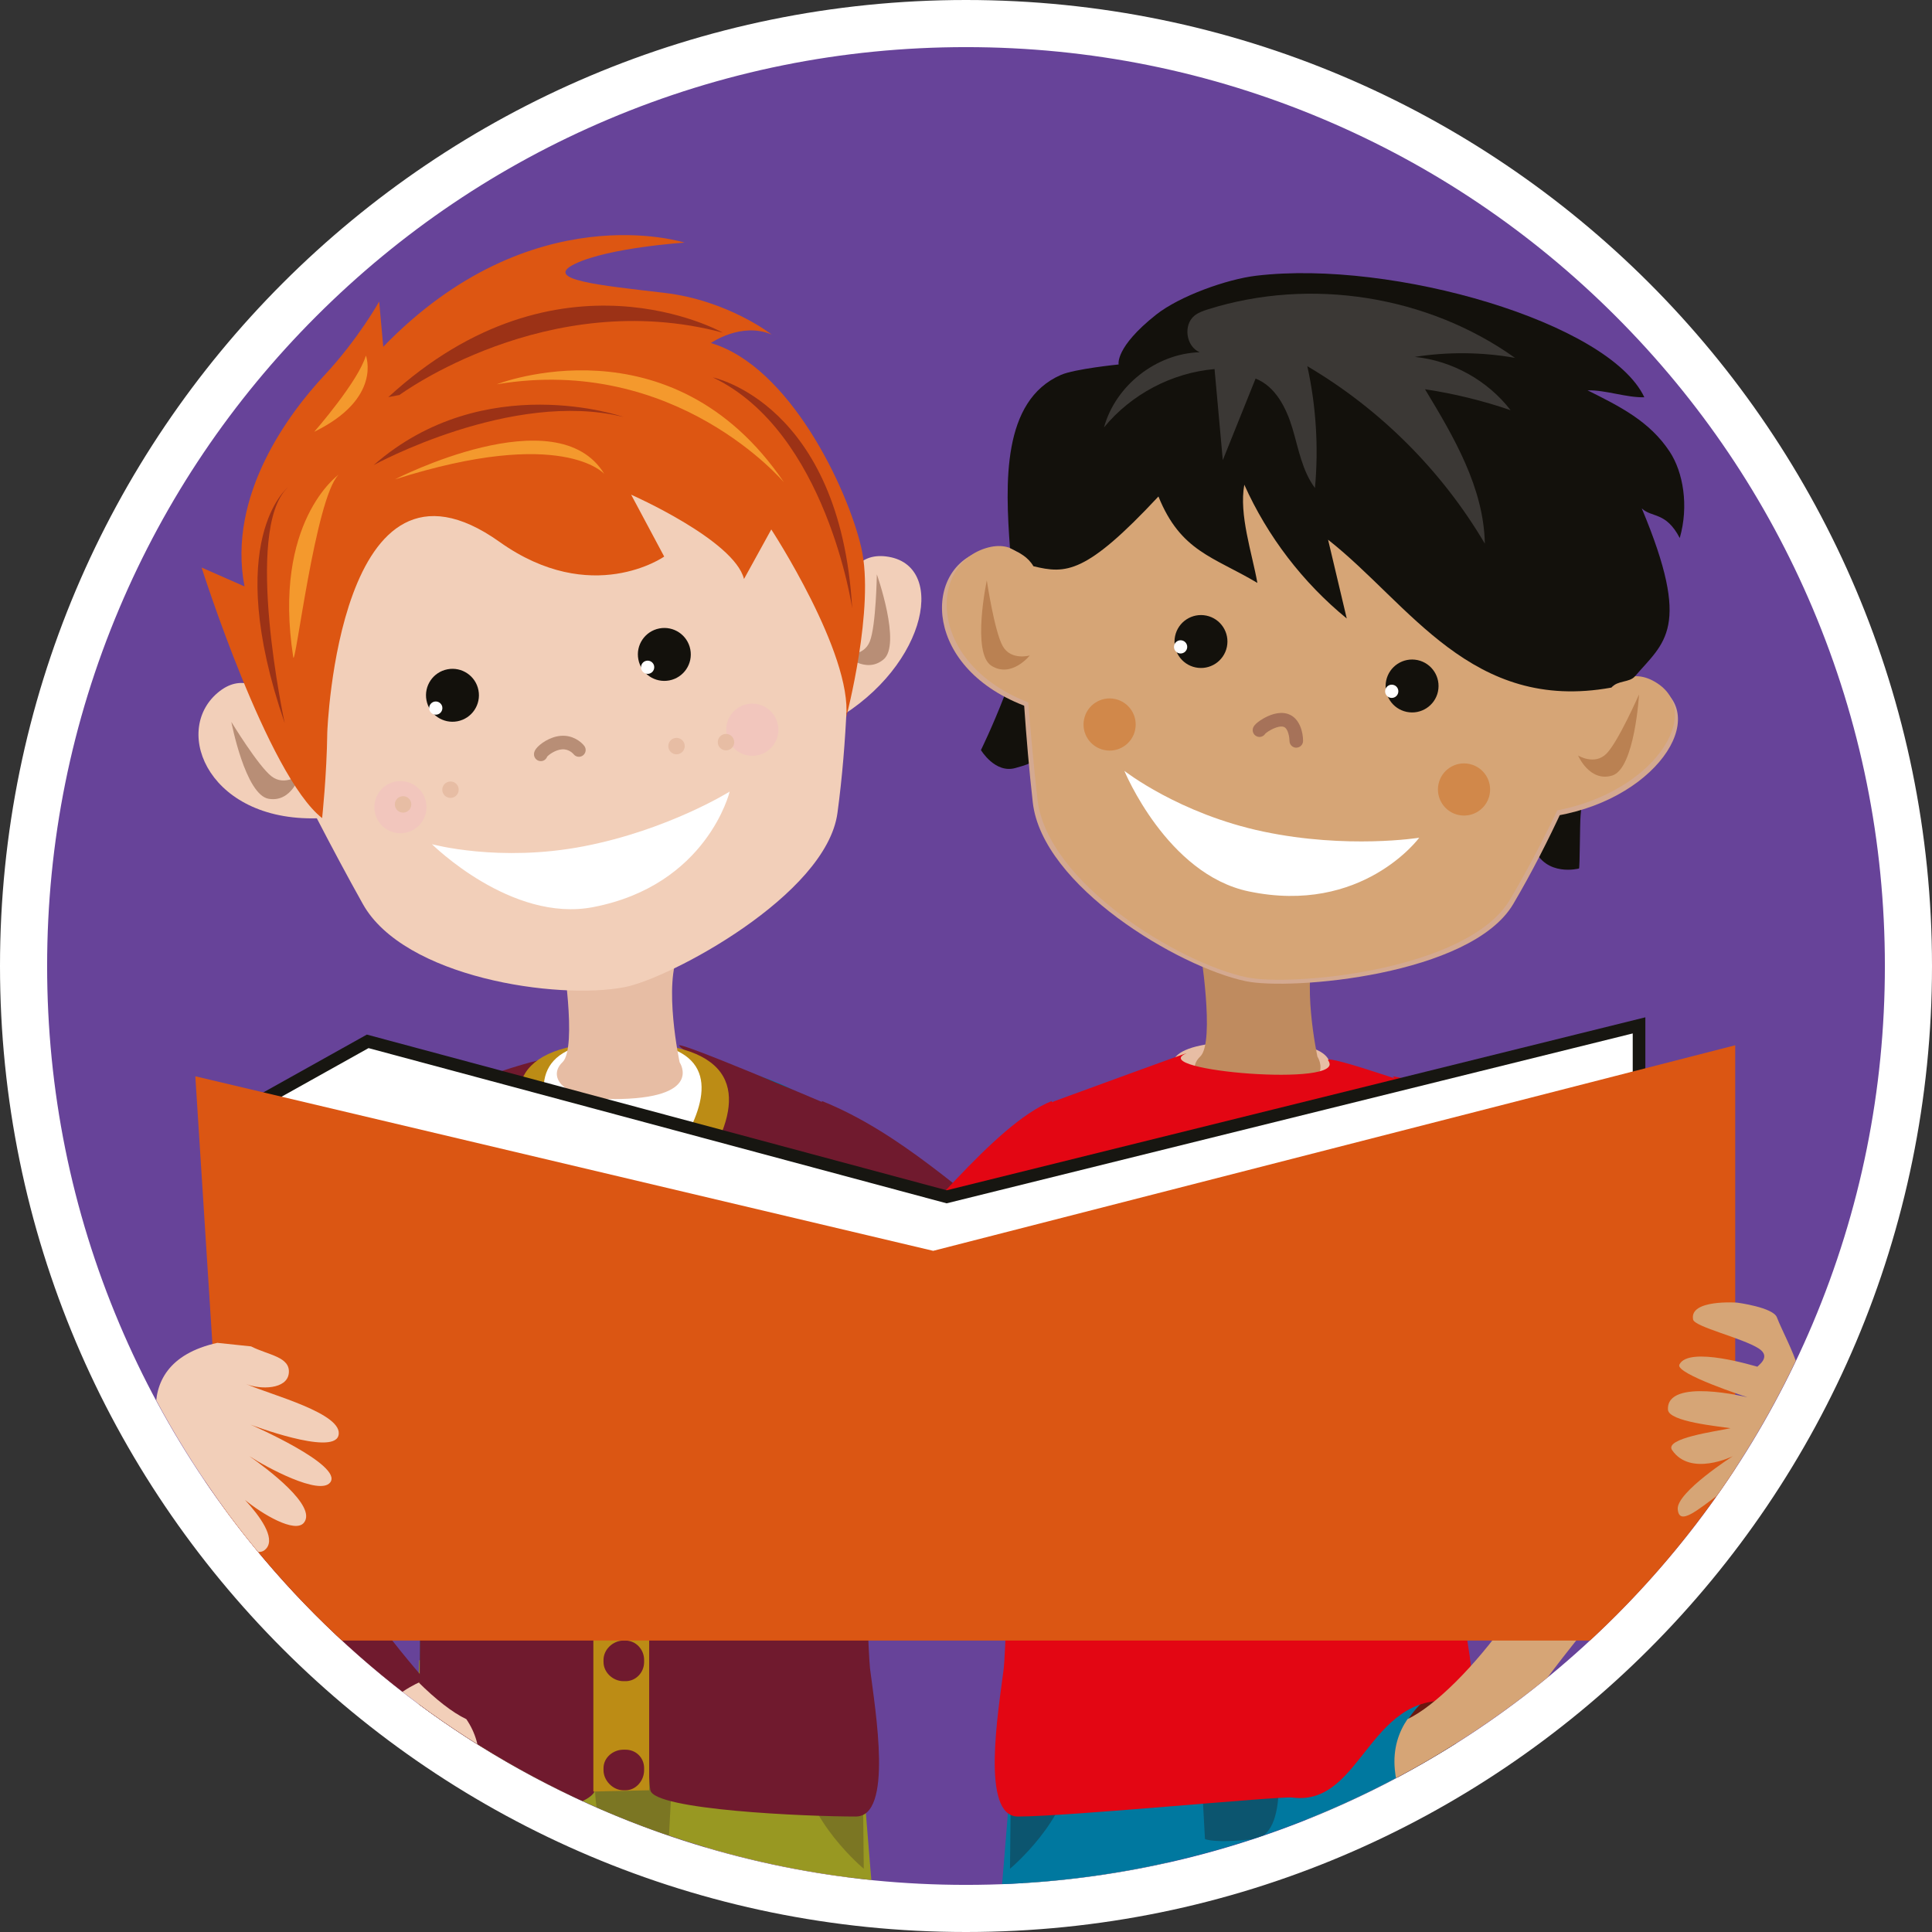
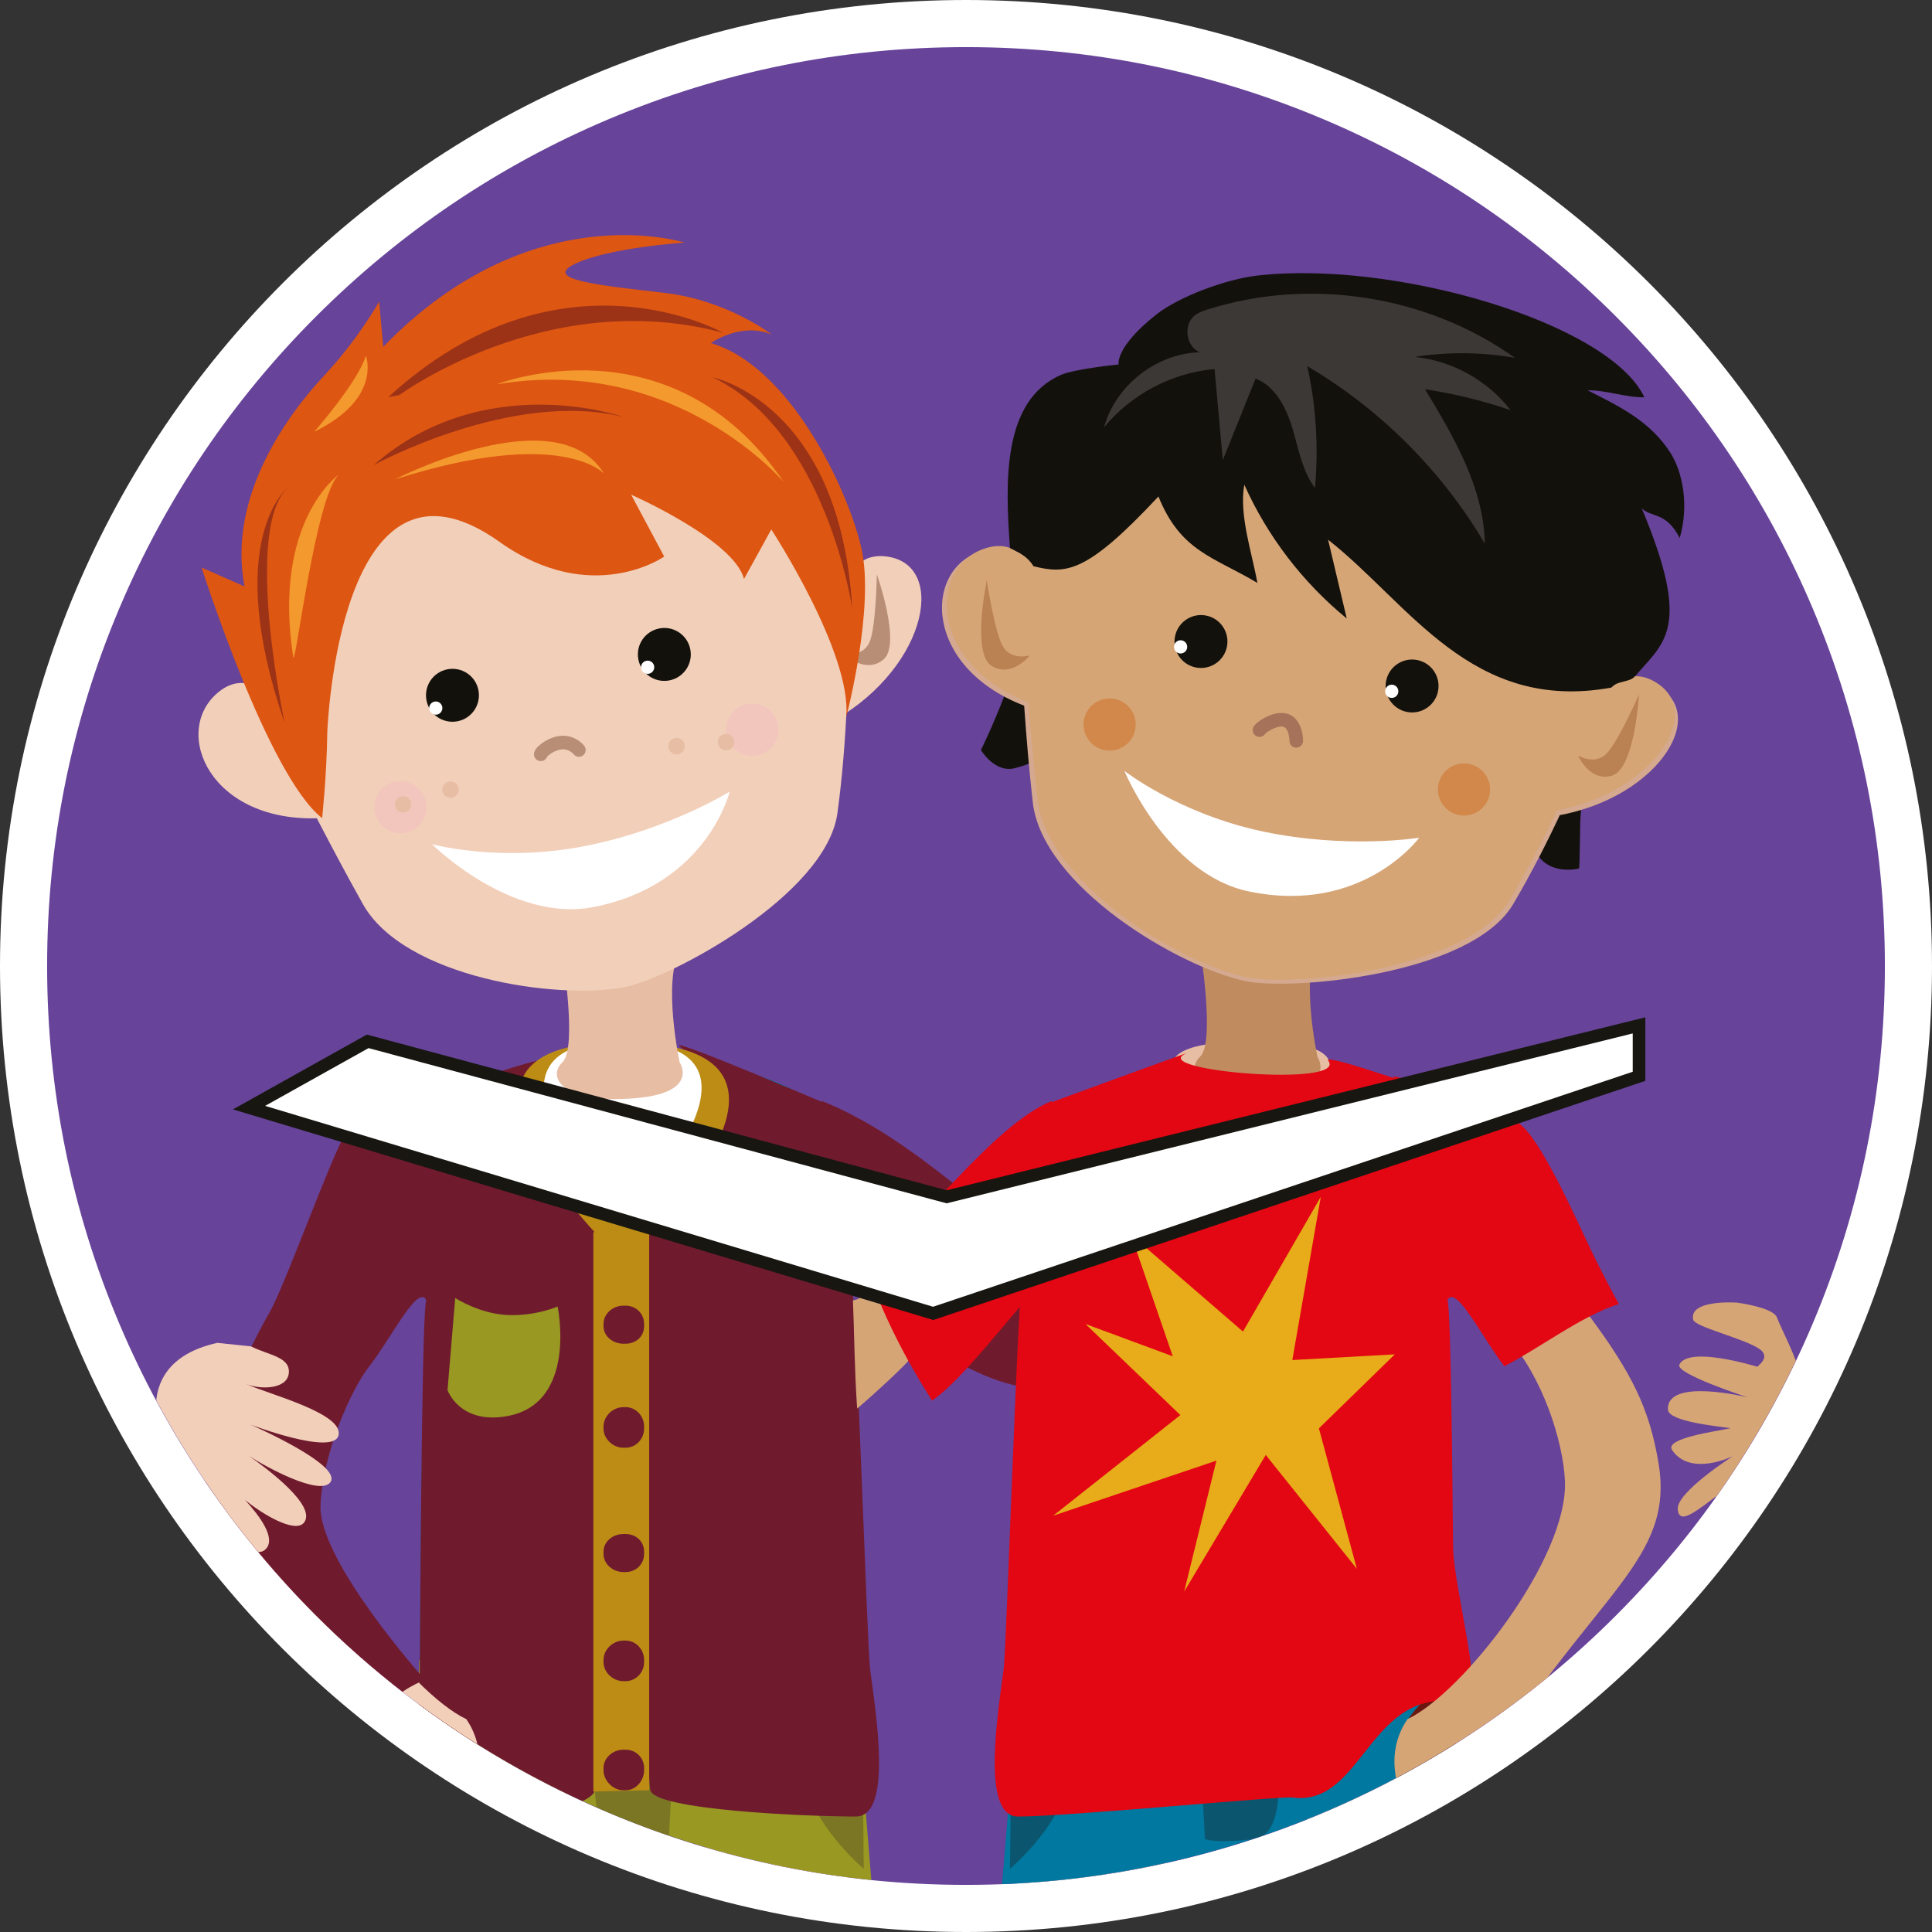
<svg xmlns="http://www.w3.org/2000/svg" id="Layer_1" data-name="Layer 1" viewBox="0 0 820 820">
  <rect x="0" y="0" width="820" height="820" fill="#333333" stroke="none" />
  <defs>
    <style>
      .cls-1, .cls-2 {
        fill: none;
      }

      .cls-3 {
        fill: #989822;
      }

      .cls-4 {
        fill: #d6a576;
      }

      .cls-5 {
        fill: #6b1810;
      }

      .cls-6 {
        fill: #f4992d;
      }

      .cls-7 {
        fill: #bf8b5f;
      }

      .cls-8 {
        fill: #e8ab19;
      }

      .cls-9 {
        fill: #3b3835;
      }

      .cls-10 {
        fill: #d1884a;
      }

      .cls-11 {
        fill: #f2c6bd;
      }

      .cls-12 {
        fill: #e7bda4;
      }

      .cls-13 {
        fill: #13110c;
      }

      .cls-14 {
        fill: #9c3216;
      }

      .cls-15 {
        fill: #701a2e;
      }

      .cls-16 {
        fill: #0c556f;
      }

      .cls-17 {
        fill: #a67259;
      }

      .cls-18 {
        fill: #4d6a85;
      }

      .cls-19 {
        fill: #7b7623;
      }

      .cls-20 {
        fill: #674399;
      }

      .cls-21 {
        fill: #fff;
      }

      .cls-22 {
        fill: #db5613;
      }

      .cls-2 {
        stroke: #171611;
        stroke-miterlimit: 10;
        stroke-width: 5.36px;
      }

      .cls-23 {
        fill: #5f5b1f;
      }

      .cls-24 {
        fill: #e30613;
      }

      .cls-25 {
        fill: #d4a990;
      }

      .cls-26 {
        fill: #b88e76;
      }

      .cls-27 {
        fill: #f2cfb9;
      }

      .cls-28 {
        fill: #dd5612;
      }

      .cls-29 {
        fill: #ba8152;
      }

      .cls-30 {
        fill: #00789f;
      }

      .cls-31 {
        fill: #bc8c15;
      }

      .cls-32 {
        clip-path: url(#clippath);
      }
    </style>
    <clipPath id="clippath">
      <circle class="cls-1" cx="410" cy="410" r="390" />
    </clipPath>
  </defs>
  <g>
    <path class="cls-20" d="M410,810c-54,0-106.39-10.57-155.7-31.43-47.63-20.15-90.41-48.99-127.15-85.73-36.74-36.74-65.58-79.52-85.73-127.15-20.86-49.31-31.43-101.69-31.43-155.69s10.57-106.39,31.43-155.69c20.15-47.63,48.99-90.41,85.73-127.15,36.74-36.74,79.52-65.58,127.15-85.73,49.31-20.85,101.69-31.43,155.7-31.43s106.39,10.57,155.7,31.43c47.63,20.15,90.41,48.99,127.15,85.73,36.74,36.74,65.58,79.52,85.73,127.15,20.86,49.31,31.43,101.69,31.43,155.69s-10.57,106.39-31.43,155.69c-20.15,47.63-48.99,90.41-85.73,127.15-36.74,36.74-79.52,65.58-127.15,85.73-49.31,20.85-101.69,31.43-155.7,31.43Z" />
    <path class="cls-21" d="M410,20c52.66,0,103.73,10.31,151.8,30.64,46.44,19.64,88.15,47.77,123.97,83.59,35.82,35.82,63.95,77.53,83.59,123.97,20.33,48.07,30.64,99.14,30.64,151.8s-10.31,103.73-30.64,151.8c-19.64,46.44-47.77,88.15-83.59,123.97-35.82,35.82-77.53,63.95-123.97,83.59-48.07,20.33-99.14,30.64-151.8,30.64s-103.73-10.31-151.8-30.64c-46.44-19.64-88.15-47.77-123.97-83.59-35.82-35.82-63.95-77.53-83.59-123.97-20.33-48.07-30.64-99.14-30.64-151.8s10.31-103.73,30.64-151.8c19.64-46.44,47.77-88.15,83.59-123.97,35.82-35.82,77.53-63.95,123.97-83.59,48.07-20.33,99.14-30.64,151.8-30.64M410,0C183.56,0,0,183.56,0,410s183.56,410,410,410,410-183.56,410-410S636.44,0,410,0h0Z" />
  </g>
  <g class="cls-32">
    <g>
      <path class="cls-12" d="M184.75,675.14s32.92,13.92,82.23,13.92,93.69-19.98,93.69-19.98c0,0,2.5,93.32,0,138.25-2.49,44.94-18.52,306.46-18.52,306.46h-22.34s-9.06-370.11-34.02-370.11c-22.97,0-15.47-.49-43.69,1.4l-15.66,364.21-25.89,2.53s-25.72-349.52-15.79-436.69" />
      <path class="cls-15" d="M348.88,467.31c33.04,13.34,59.33,38.88,87.85,60.24,3.13,2.35,6.41,4.7,10.23,5.54,5.24,1.14,10.65-.74,15.59-2.84,38.66-16.42,69.93-47.03,108.47-63.73,3.23-1.4,6.62-2.72,10.15-2.64,3.52.09,7.23,1.93,8.5,5.21,1.19,3.04.06,6.46-1.18,9.47-10.82,26.47-30.76,48.42-53.47,65.79-27.71,21.21-63.95,51.42-101.77,44.18-33.29-6.36-66.74-40.71-95.51-58.69" />
      <path class="cls-3" d="M365.75,706.62s-71.64-8.23-93.74-8.23-94.1,6.3-94.1,6.3l-7.79,381.26s6.5,17.39,41.89,16.06c35.39-1.33,47.8-10.69,47.8-10.69l2.66-4.07-5.59-165.21,4.32-134.23,21.32,2.68,8.11,136.51c.07.76.09,1.53.08,2.29l-1.77,162.65s19.69,18,45.27,12.57c25.6-5.43,37.46-10.88,37.46-10.88,0,0,3.63-240.46,1.22-262.22-2.42-21.75-8.47-101.5-8.47-101.5l1.33-23.28" />
      <path class="cls-19" d="M254.57,735.27s-8.32,43.27,8.49,45.27c16.8,2,20.79,0,20.79,0l2.68-49.15-31.29-4.11-.66,7.99Z" />
      <path class="cls-30" d="M242.94,448.06s3.33,3.28,17.73,3.28,15.99-3.45,15.99-3.45c0,0,49.9,4.35,66.79,19.43,16.89,15.08,22.3,239.31,22.3,239.31,0,0-45.85,22.19-95.76,22.19s-91.71-16.79-91.71-16.79c0,0-.58-224.41,11.65-248.04,0,0,34.86-15.22,53.01-15.92" />
      <path class="cls-19" d="M365.75,714.18l.86,78.97s-24.87-20.67-26.16-43.81c-1-17.81,13.53-31.6,25.29-35.16" />
      <path class="cls-5" d="M177.77,714.18l-.86,78.97s24.87-20.67,26.15-43.81c1-17.81-13.52-31.6-25.29-35.16" />
      <path class="cls-15" d="M182.47,464.89c-.15.03,51.71-18.36,49.03-14.73-8.46,11.48-13.29,28.4,29.69,70.56,0,0-7.06,90.51-5.94,102.24,1.11,11.74-1.01,128.5-2.75,136.87-1.72,8.38-46.83,14.96-52.01,14.53-5.17-.44-24.83-5.58-23.59-9.5,1.25-3.91,1.43-89.94,1.64-108.39.23-18.43.8-100.06,2.37-104.76,1.57-4.7,5.84-87.53,1.56-86.82" />
      <path class="cls-3" d="M193.21,550.91s10.31,6.74,22.3,7.23c11.99.48,21.15-3.62,21.15-3.62,0,0,8.75,41.36-21.72,46.58-19.95,3.42-25-11.1-25-11.1l3.27-39.09Z" />
      <path class="cls-15" d="M350.22,468.3c.15.03-64.97-27.71-61.92-24.39,6.64,7.25,32.22,8.05-20.94,76.81,0,0,7.05,90.5,5.93,102.24-1.12,11.73,1.01,128.49,2.74,136.87,1.73,8.38,65.98,11.16,87.19,11.16,15.93,0,8.35-44.69,6.04-62.84-1.13-8.88-5.91-155.23-7.48-159.93-1.56-4.69-15.85-80.63-11.56-79.92" />
      <path class="cls-31" d="M264.27,535.24s-98.71-92.89-1.22-92.89c103.57,0,1.22,92.89,1.22,92.89" />
      <path class="cls-21" d="M262.98,518.62s-72.74-76.64.37-76.64c77.67,0-.37,76.64-.37,76.64" />
      <polygon class="cls-31" points="251.84 522.92 251.84 760.39 275.53 759.83 275.53 522.92 251.84 522.92" />
      <path class="cls-15" d="M273.38,562.83c0,4.42-3.46,7.48-7.88,7.48h-.91c-4.42,0-8.44-3.06-8.44-7.48v-.9c0-4.42,4.02-7.77,8.44-7.77h.91c4.42,0,7.88,3.35,7.88,7.77v.9Z" />
      <path class="cls-15" d="M273.38,606.33c0,4.41-3.46,8.13-7.88,8.13h-.91c-4.42,0-8.44-3.72-8.44-8.13v-.9c0-4.42,4.02-8.2,8.44-8.2h.91c4.42,0,7.88,3.78,7.88,8.2v.9Z" />
      <path class="cls-15" d="M273.38,659.5c0,4.41-3.46,7.73-7.88,7.73h-.91c-4.42,0-8.44-3.32-8.44-7.73v-.9c0-4.42,4.02-7.52,8.44-7.52h.91c4.42,0,7.88,3.09,7.88,7.52v.9Z" />
      <path class="cls-15" d="M273.38,705.42c0,4.41-3.46,8.12-7.88,8.12h-.91c-4.42,0-8.44-3.71-8.44-8.12v-.91c0-4.42,4.02-8.2,8.44-8.2h.91c4.42,0,7.88,3.79,7.88,8.2v.91Z" />
      <path class="cls-15" d="M273.38,751.34c0,4.41-3.46,8.51-7.88,8.51h-.91c-4.42,0-8.44-4.09-8.44-8.51v-.9c0-4.42,4.02-7.82,8.44-7.82h.91c4.42,0,7.88,3.39,7.88,7.82v.9Z" />
      <path class="cls-12" d="M238.53,403.92s6.68,40.74.2,46.92c-6.49,6.18.08,15.65,21.35,15.65,38.93,0,28.39-15.58,28.39-15.58,0,0-7.17-33.44-.14-46.99h-49.8Z" />
      <path class="cls-27" d="M102.03,281.46s25.1,54.19,51.98,102.24c17.46,31.22,82.43,40.81,111.09,35.28,19.11-3.68,85.61-39,90.34-73.91,8.28-60.98,2.93-126.7,2.93-126.7,0,0-27.98-67.47-146.47-44.63-118.48,22.84-109.87,107.73-109.87,107.73" />
      <path class="cls-27" d="M128.65,316.36s-16.54-39.03-36.26-22.33c-19.73,16.7-3.15,55.73,44.34,53.19l-8.07-30.86Z" />
-       <path class="cls-26" d="M98.19,306.4s5.93,31.02,15.87,32.64c9.93,1.62,13.29-10.34,13.29-10.34,0,0-6.43,5.18-12.1.8-5.67-4.38-17.06-23.11-17.06-23.11" />
      <path class="cls-13" d="M203.07,292.97c1.17,6.09-2.8,11.98-8.9,13.16-6.1,1.17-11.99-2.81-13.16-8.9-1.18-6.09,2.8-11.98,8.9-13.16,6.09-1.18,11.99,2.8,13.16,8.9" />
      <path class="cls-21" d="M187.71,300c.29,1.52-.71,3-2.22,3.29-1.52.29-2.99-.71-3.29-2.22-.29-1.53.71-2.99,2.23-3.29,1.51-.29,2.99.71,3.29,2.23" />
      <path class="cls-27" d="M357.41,273.9s-5.48-42.03,19.89-37.55c25.38,4.48,15.23,49.62-26.85,71.36l6.96-33.81Z" />
      <path class="cls-26" d="M372.15,243.74s10.55,29.77,2.83,36.17c-7.71,6.4-16.62-2.22-16.62-2.22,0,0,8.14,1.23,10.8-5.41,2.67-6.63,3-28.54,3-28.54" />
      <path class="cls-13" d="M292.99,275.63c1.18,6.09-2.8,11.98-8.9,13.16-6.1,1.17-11.99-2.8-13.15-8.9-1.19-6.09,2.8-11.98,8.89-13.16,6.09-1.18,11.99,2.8,13.16,8.9" />
      <path class="cls-21" d="M277.63,282.67c.29,1.53-.71,3-2.22,3.29-1.52.29-2.99-.7-3.29-2.22-.29-1.53.71-2.99,2.23-3.29,1.52-.29,2.99.7,3.29,2.22" />
      <path class="cls-26" d="M229.52,323.04c-1.36,0-2.56-.96-2.83-2.34-.19-.96.09-1.94.83-2.91,1.53-2.03,5.8-5.08,10.46-5.48,5-.43,8.63,2.47,10,4.26.97,1.26.73,3.07-.53,4.04-1.26.97-3.07.73-4.03-.54-.06-.06-1.89-2.28-4.94-2.02-2.84.25-5.48,2.23-6.23,3.07-.32.93-1.13,1.68-2.17,1.88-.19.04-.37.05-.55.05" />
      <path class="cls-11" d="M180.82,340.49c1.15,6-2.77,11.81-8.78,12.97-6,1.16-11.8-2.77-12.96-8.77-1.15-6.01,2.77-11.81,8.77-12.97,6.01-1.16,11.82,2.78,12.97,8.77" />
      <path class="cls-11" d="M330.17,307.62c1.16,6.01-2.77,11.81-8.78,12.97-6,1.16-11.81-2.77-12.97-8.78-1.15-6.01,2.77-11.8,8.77-12.97,6.01-1.15,11.82,2.78,12.97,8.78" />
      <path class="cls-21" d="M309.7,335.97s-26.18,16.33-62.02,23.24c-35.86,6.91-64.34-.91-64.34-.91,0,0,33.62,33.42,68.4,26.71,48.44-9.33,57.96-49.04,57.96-49.04" />
      <path class="cls-28" d="M136.72,347.22s1.96-18.11,2.19-36.44c0,0,4.66-129.49,73.11-80.79,39.14,27.84,69.89,6.24,69.89,6.24l-14.03-26.27s43.72,19.24,47.9,35.78l11.58-21.02s34.41,52.6,31.79,79.72c0,0,12.28-46.59,6.41-72-5.88-25.4-30.57-77.09-63.85-86.84,0,0,12.96-9.1,25.8-3.61,0,0-18.5-14.52-45.61-17.7-27.12-3.19-52.1-5.52-37.71-12.37,14.38-6.86,46.36-8.94,46.36-8.94,0,0-64.87-20.89-127.88,44.2l-1.74-19.2s-8.73,15.78-23.38,31.46c-14.64,15.68-41.24,50.76-33.77,89.46l-18.22-8.03s28.05,88.31,51.17,106.37" />
      <path class="cls-14" d="M169.55,167.64s62.71-46.29,137.2-26.46c0,0-69.38-39.19-141.93,27.37" />
      <path class="cls-14" d="M158.61,197.39s58.57-32.14,105.97-20.43c0,0-58.95-20.71-105.97,20.43" />
      <path class="cls-14" d="M120.84,306.93s-17.78-82.07,1.32-100.04c0,0-28.09,22.27-1.32,100.04" />
      <path class="cls-14" d="M302.56,160.19s54.06,10.95,59.13,97.92c0,0-10.97-75-59.13-97.92" />
      <path class="cls-6" d="M210.88,163.1s73.93-29.09,121.88,41.64c0,0-45.84-54.41-121.88-41.64" />
      <path class="cls-6" d="M167.62,203.46s68.73-35.41,88.86-2.31c0,0-17.66-20.36-88.86,2.31" />
      <path class="cls-6" d="M124.46,278.92c.81,5.26,9.35-67.58,19.24-77.43,0,0-28.17,19.95-19.24,77.43" />
      <path class="cls-6" d="M133.37,183.26s18.7-21.33,21.92-32.34c0,0,7.09,18.19-21.92,32.34" />
      <path class="cls-12" d="M194.62,334.51c.36,1.9-.87,3.72-2.76,4.09-1.89.36-3.72-.87-4.08-2.76-.37-1.9.88-3.72,2.76-4.09,1.9-.37,3.73.87,4.08,2.76" />
      <path class="cls-12" d="M174.5,340.75c.36,1.9-.87,3.72-2.76,4.09-1.9.37-3.72-.87-4.09-2.76-.37-1.9.88-3.73,2.77-4.09,1.89-.37,3.73.87,4.08,2.76" />
      <path class="cls-12" d="M283.71,317.33c.36,1.89,2.19,3.13,4.08,2.76,1.89-.37,3.14-2.19,2.77-4.09-.37-1.89-2.2-3.12-4.09-2.76-1.89.37-3.12,2.19-2.76,4.08" />
      <path class="cls-12" d="M304.71,315.65c.36,1.9,2.19,3.13,4.09,2.76,1.89-.36,3.13-2.19,2.76-4.08-.36-1.9-2.19-3.13-4.08-2.77-1.9.37-3.12,2.19-2.77,4.09" />
      <path class="cls-23" d="M158.85,814.49s28.97,5.44,28.05,5.65c-.93.21,2.29,22.03-.78,22.44-6.9.9-24.48,1.62-24.48,1.62,0,0,2.57-8.64,2.16-13.39-.42-4.75-8.66-14.2-4.95-16.32" />
      <path class="cls-19" d="M356.33,810.6s-5.75,42.24-6.56,45.29c-.81,3.06-.37,47.62-.37,47.62,0,0,17.25,10.5,19.82,10.8,2.59.29,9.52,1.55,9.52,1.55,0,0-3.76-16.87-2.25-20.01,1.51-3.13,6.96-10.5,5.82-20.01-1.14-9.5-3.76-16.87-3.76-16.87,0,0,5.85-7.56,7.52-11.98,1.66-4.43-.71-21.45-1.59-21.78-.88-.33-28.16-14.59-28.16-14.59" />
      <path class="cls-23" d="M356.52,808.32s19.56,1.62,24.66,4.2c5.09,2.58,9.8,4.35,9.8,4.35l-3.24,25.69-29.99-10.58-1.22-23.66Z" />
      <path class="cls-27" d="M91.32,621.21c3.83-23.29,11.3-38.45,30.21-63.77l33.85,10.53c-14.73,16.27-23.57,43.72-24.3,60.57-1.43,32.83,43.45,90.06,66.84,101.12,3.71,5.43,6.2,12.47,5.36,21.34-2.53,26.85-26.16,42.16-26.16,42.16l-2.38-15.19s-5.48-20.27-11.32-29.62c-45.1-72.22-78.84-86.24-72.11-127.13" />
      <path class="cls-15" d="M189.93,463.99s-35.35,2.71-42.98,16.32c-7.63,13.6-26.03,65.52-32.77,77.14-5.9,10.16-29.97,56.02-27.28,79.81,3.62,32.16,62.03,103.12,66.06,103.12,6.73,0,4.97-7.36,10.47-15.31,5.35-7.72,16.92-12.09,16.92-12.09,0,0-45.38-50.66-44.32-74.12,1.07-23.46,13.75-50,20.18-58.24,10.01-12.83,21.05-35.63,24.7-28.91,3.67,6.72,1.8-78.25,9.02-87.72" />
      <path class="cls-4" d="M386.18,576.65c-.14,1.19-15.3,15.22-22.38,21.18-1.19-17.3-1.19-32.22-1.79-45.95,3.07-.04,6.27-4.17,8.95-6.56,5.37,7.16,15.33,30.3,15.22,31.33" />
      <path class="cls-18" d="M583.13,479.71s2.61-5.62,7.18-5.12c4.56.49,4.44,8.37,4.44,8.37l-11.62-3.24Z" />
      <path class="cls-12" d="M610.52,675.14s-32.92,13.92-82.23,13.92-93.69-19.98-93.69-19.98c0,0-2.5,93.32,0,138.25,2.49,44.94,18.52,306.46,18.52,306.46h22.34s9.06-370.11,34.02-370.11c22.97,0,15.47-.49,43.69,1.4l15.66,364.21,25.89,2.53s25.72-349.52,15.79-436.69" />
      <path class="cls-24" d="M446.39,467.31c-25.03,10.11-57.16,54.68-78.34,71.67,7.1,19.87,16.31,37.91,27.56,55.49,17.86-12.42,46.08-54.72,61.92-64.62l-11.14-62.54Z" />
      <path class="cls-30" d="M429.53,706.63s71.64-8.23,93.74-8.23,94.1,6.3,94.1,6.3l7.8,381.26s-6.5,17.39-41.89,16.06c-35.4-1.33-47.79-10.69-47.79-10.69l-2.67-4.07,5.59-165.21-4.32-134.23-21.32,2.68-8.11,136.51c-.06.76-.09,1.53-.08,2.29l1.78,162.65s-19.69,18-45.27,12.57c-25.6-5.43-37.46-10.88-37.46-10.88,0,0-3.63-240.46-1.22-262.22,2.42-21.75,8.47-101.5,8.47-101.5l-1.33-23.28" />
      <path class="cls-16" d="M540.71,735.27s8.31,43.27-8.49,45.27c-16.8,2-20.8,0-20.8,0l-2.67-49.15,31.29-4.11.67,7.99Z" />
      <path class="cls-16" d="M429.53,714.18l-.86,78.97s24.87-20.67,26.16-43.81c.99-17.81-13.53-31.6-25.29-35.16" />
      <path class="cls-5" d="M617.51,714.18l.86,78.97s-24.87-20.67-26.16-43.81c-1-17.81,13.53-31.6,25.29-35.16" />
      <path class="cls-12" d="M532.4,482.19s72.64-40.2-.48-40.2c-77.67,0,.48,40.2.48,40.2" />
      <path class="cls-7" d="M509.21,401.5s6.69,40.74.21,46.92c-6.5,6.18.07,15.65,21.35,15.65,38.93,0,28.39-15.58,28.39-15.58,0,0-7.17-33.44-.14-46.99h-49.81Z" />
      <path class="cls-24" d="M616.73,656.47c-.22-18.43-.8-100.06-2.37-104.76-1.57-4.7-5.84-87.53-1.56-86.82.15.03-51.71-18.36-49.03-14.73,8.46,11.48-77.3,4.23-60.39-3.02,4.15-1.78-58.48,21.19-58.33,21.16,4.29-.71-10,75.24-11.56,79.92-1.56,4.7-6.35,151.04-7.47,159.93-2.3,18.14-9.89,62.84,6.04,62.84,21.18,0,111.3-8.73,116.44-8.06,30.63,4.03,32.23-48.33,72.51-40.28,10.6,2.12-4.06-47.75-4.28-66.18" />
      <polygon class="cls-8" points="527.56 565.16 560.59 507.97 548.5 577.24 592 574.83 559.79 606.24 575.9 665.87 537.23 617.53 502.59 675.53 516.28 619.94 447 643.31 500.98 600.6 460.69 561.93 497.75 575.64 480.04 524.08 527.56 565.16" />
      <path class="cls-4" d="M703.96,621.21c-3.83-23.29-11.29-38.45-30.2-63.77l-33.85,10.53c14.73,16.27,23.57,43.72,24.3,60.57,1.43,32.83-43.45,90.06-66.84,101.12-3.7,5.43-6.2,12.47-5.37,21.34,2.53,26.85,26.16,42.16,26.16,42.16l2.37-15.19s5.48-20.27,11.32-29.62c45.1-72.22,78.85-86.24,72.11-127.13" />
      <path class="cls-24" d="M677.4,534.95c-6-12.01-19.11-42.65-29.08-54.65-12.81-15.44-57.12-23.5-57.12-23.5,7.21,9.48,19.5,101.63,23.16,94.91,3.59-6.59,14.27,15.21,24.12,28.16,14.61-7.46,33.1-21.59,48.59-26.39-1.14-2.12-5.65-10.47-9.67-18.53" />
      <path class="cls-13" d="M430.72,265.61s4.14,7.54-4.37,29.58c-5.2,13.45-10.01,23.16-10.01,23.16,0,0,6,10.07,14.63,7.62,8.64-2.45,6.19-2.01,11.45-8.33,5.25-6.31,5.66-21.42,5.66-21.42l-17.36-30.62Z" />
      <path class="cls-13" d="M676.46,322.21s-3.9,3.98-5.61,23.85c-.33,3.88-.29,22.14-.68,22.56,0,0-13.97,3.72-19.2-8.73-5.23-12.46,10.73-16.63,10.73-16.63l14.77-21.04Z" />
      <path class="cls-25" d="M441.06,268.62s-.12-42.39-24.78-34.63c-24.66,7.75-24.49,50.15,20.26,66.21l4.52-31.58Z" />
      <path class="cls-25" d="M671.69,318.8s11.23-40.86,32.89-26.9c21.66,13.97-5.19,51.65-52.41,55.38l19.52-28.47Z" />
      <path class="cls-25" d="M431.68,226.48s.5,59.33,6.66,114.06c4.01,35.54,61.82,69.89,90.39,75.91,19.04,4.01,95.67-2.44,113.56-32.79,31.27-53,50.16-116.01,50.16-116.01,0,0,.35-73.05-117.73-97.9-118.09-24.86-143.04,56.73-143.04,56.73" />
      <path class="cls-4" d="M432.03,224.83s2.13,59.68,8.3,114.4c4.01,35.54,60.17,69.55,88.74,75.57,19.04,4.01,94.03-2.79,111.92-33.13,31.26-53.01,51.79-115.67,51.79-115.67,0,0,.36-73.05-117.73-97.91-118.08-24.85-143.03,56.73-143.03,56.73" />
      <path class="cls-4" d="M443.04,267.33s-.11-42.39-24.77-34.63c-24.67,7.76-24.5,50.15,20.26,66.21l4.51-31.58Z" />
      <path class="cls-29" d="M418.83,246.34s-6.55,30.9,1.98,36.24c8.54,5.34,16.26-4.38,16.26-4.38,0,0-7.94,2.28-11.47-3.95-3.53-6.23-6.77-27.91-6.77-27.91" />
      <path class="cls-13" d="M520.72,274.6c-1.28,6.07-7.24,9.95-13.31,8.67-6.06-1.27-9.95-7.22-8.67-13.29,1.28-6.08,7.23-9.96,13.31-8.69,6.07,1.28,9.95,7.23,8.67,13.31" />
      <path class="cls-21" d="M503.83,275.13c-.31,1.51-1.81,2.49-3.32,2.17-1.52-.32-2.5-1.81-2.17-3.32.31-1.52,1.81-2.5,3.32-2.17,1.51.31,2.49,1.81,2.17,3.33" />
      <path class="cls-4" d="M670.39,316.82s11.23-40.86,32.89-26.9c21.66,13.97-5.2,51.64-52.41,55.38l19.52-28.47Z" />
      <path class="cls-29" d="M695.66,294.73s-1.81,31.54-11.41,34.44c-9.59,2.91-14.46-8.5-14.46-8.5,0,0,7.02,4.29,12.05-.8,5.02-5.08,13.82-25.15,13.82-25.15" />
      <path class="cls-13" d="M610.33,293.47c-1.28,6.07-7.24,9.95-13.31,8.67-6.07-1.27-9.96-7.23-8.68-13.29,1.28-6.08,7.23-9.96,13.31-8.69,6.06,1.28,9.95,7.23,8.67,13.31" />
      <path class="cls-21" d="M593.44,293.99c-.32,1.52-1.81,2.49-3.32,2.17-1.53-.32-2.5-1.82-2.17-3.33.32-1.52,1.81-2.49,3.32-2.17,1.52.31,2.49,1.8,2.17,3.32" />
      <path class="cls-17" d="M550.18,317.35h-.01c-1.59,0-2.87-1.31-2.87-2.89,0-1.09-.43-5.3-2.5-5.97-2.3-.74-6.62,1.78-7.78,2.91-.62,1.01-1.84,1.58-3.05,1.32-1.56-.33-2.55-1.85-2.23-3.41.1-.5.42-2,4.46-4.35,2.19-1.27,6.46-3.22,10.37-1.96,5.16,1.67,6.51,7.99,6.49,11.47-.01,1.58-1.3,2.86-2.88,2.86" />
      <path class="cls-10" d="M481.79,309.78c-1.26,5.99-7.13,9.82-13.12,8.55-5.98-1.26-9.81-7.12-8.55-13.11,1.26-5.98,7.13-9.81,13.11-8.55,5.99,1.26,9.82,7.14,8.55,13.11" />
      <path class="cls-10" d="M632.21,337.36c-1.26,5.99-7.14,9.82-13.12,8.55-5.98-1.26-9.81-7.13-8.55-13.11,1.26-5.99,7.14-9.82,13.11-8.55,5.99,1.26,9.82,7.13,8.56,13.11" />
      <path class="cls-21" d="M602.36,355.56s-30.45,4.9-66.18-2.61c-35.72-7.53-58.96-25.77-58.96-25.77,0,0,18.05,43.85,52.71,51.14,48.26,10.16,72.43-22.76,72.43-22.76" />
      <path class="cls-13" d="M428.66,232.58c-1.98-27.32-3.48-62.48,21.61-73.45,5.85-2.57,24.52-4.44,24.52-4.44,0,0-1.7-7.19,15.92-21.15,9.92-7.85,29.93-15.03,42.49-16.52,58.09-6.9,149.85,19.94,164.71,51.6-7.74.18-16.35-3.13-24.09-2.95,13.83,6.91,26.38,13.15,34.87,26.07,5.69,8.65,8.17,22.94,4.25,36.61-5.91-11.29-11.78-8.5-16.12-12.57,21.37,51.05,9.58,56.74-2.89,71.26-2.36,2.75-7.32,1.63-10,4.79-59.46,10.81-85.63-35.55-120.25-62.76,2.64,11.14,5.28,22.29,7.92,33.43-18.62-15.22-33.63-34.83-43.48-56.78-2.31,12.77,3.27,28.89,5.55,41.68-18.65-11.12-32.55-13.29-41.99-36.68-30.84,33.08-39.31,32.93-53.06,29.6-2.32-3.96-5.82-5.67-9.94-7.72" />
      <path class="cls-9" d="M506.97,133.97c1.67-1.34,3.73-2.05,5.78-2.69,43.46-13.69,93.15-5.83,130.27,20.61-14.02-2.48-28.46-2.62-42.52-.41,15.86,1.61,30.91,10,40.64,22.61-11.81-4.04-23.98-7.02-36.32-8.88,12.28,20.29,24.94,41.82,25.39,65.53-18.22-30.92-44.42-57.1-75.34-75.31,3.72,16.92,4.82,34.43,3.24,51.7-5.43-7.28-6.96-16.62-9.56-25.33-2.61-8.69-7.2-17.8-15.64-21.12-4.64,11.55-9.29,23.09-13.92,34.62-1.18-12.87-2.33-25.75-3.5-38.65-18.09,1.57-35.41,10.71-46.92,24.76,4.88-17.78,22.19-31.37,40.62-31.9-5.8-2.42-7.11-11.58-2.21-15.53" />
      <polygon class="cls-21" points="105.7 470.11 156.06 441.98 401.8 507.96 695.66 435.2 695.66 456.81 396.07 557.44 105.7 470.11" />
      <polygon class="cls-2" points="105.7 470.11 156.06 441.98 401.8 507.96 695.66 435.2 695.66 456.81 396.07 557.44 105.7 470.11" />
-       <polygon class="cls-22" points="82.9 456.81 396.07 530.89 736.48 443.64 736.48 696.31 98.19 696.31 82.9 456.81" />
      <path class="cls-27" d="M92.26,569.94c-41.72,9.29-23.09,49.2-14.33,58.83,9.1,10.02,28.47,36.82,35.22,28.31,3.6-4.54-2.59-13.33-9.17-20.47,7.02,5.81,21.27,14.45,25.05,9.63,5.59-7.13-15.89-23.04-23.18-28.19,7.24,4.72,29.71,16.82,34.26,11.19,5.92-7.31-33.78-24.58-33.78-24.58,0,0,34.73,13.2,37.28,4.75,2.83-9.38-29.32-17.56-39.16-22,6.06,2.47,17.36,2.33,18.12-4.54.78-7.02-8.67-7.68-16.02-11.42l-14.29-1.5Z" />
      <path class="cls-4" d="M730.17,633.75c9.99-7.35,19.79-17.45,30.63-30.4,10.83-12.97-1.95-32.28-6.65-44.27-1.65-4.2-16.82-6.2-16.82-6.2,0,0-20.47-1.52-18.72,7.18.62,3.1,20.71,7.75,27.81,12.25,5.89,3.74-1,7.69-.46,7.78-.65-.09-29.27-9.07-33.19-.89-1.85,3.86,28.92,13.85,28.92,13.85,0,0-34.53-8.5-33.75,5.26.29,5.15,21.66,7.07,26.56,7.87-6.26,1.34-28.24,4.27-24.81,9.29,7.82,11.45,25.74,2.6,25.74,2.6,0,0-23.94,15.3-23.35,22.49.61,7.19,8.12.55,18.1-6.79" />
      <rect class="cls-1" x="36.9" y="86.81" width="747.82" height="609.49" />
    </g>
  </g>
</svg>